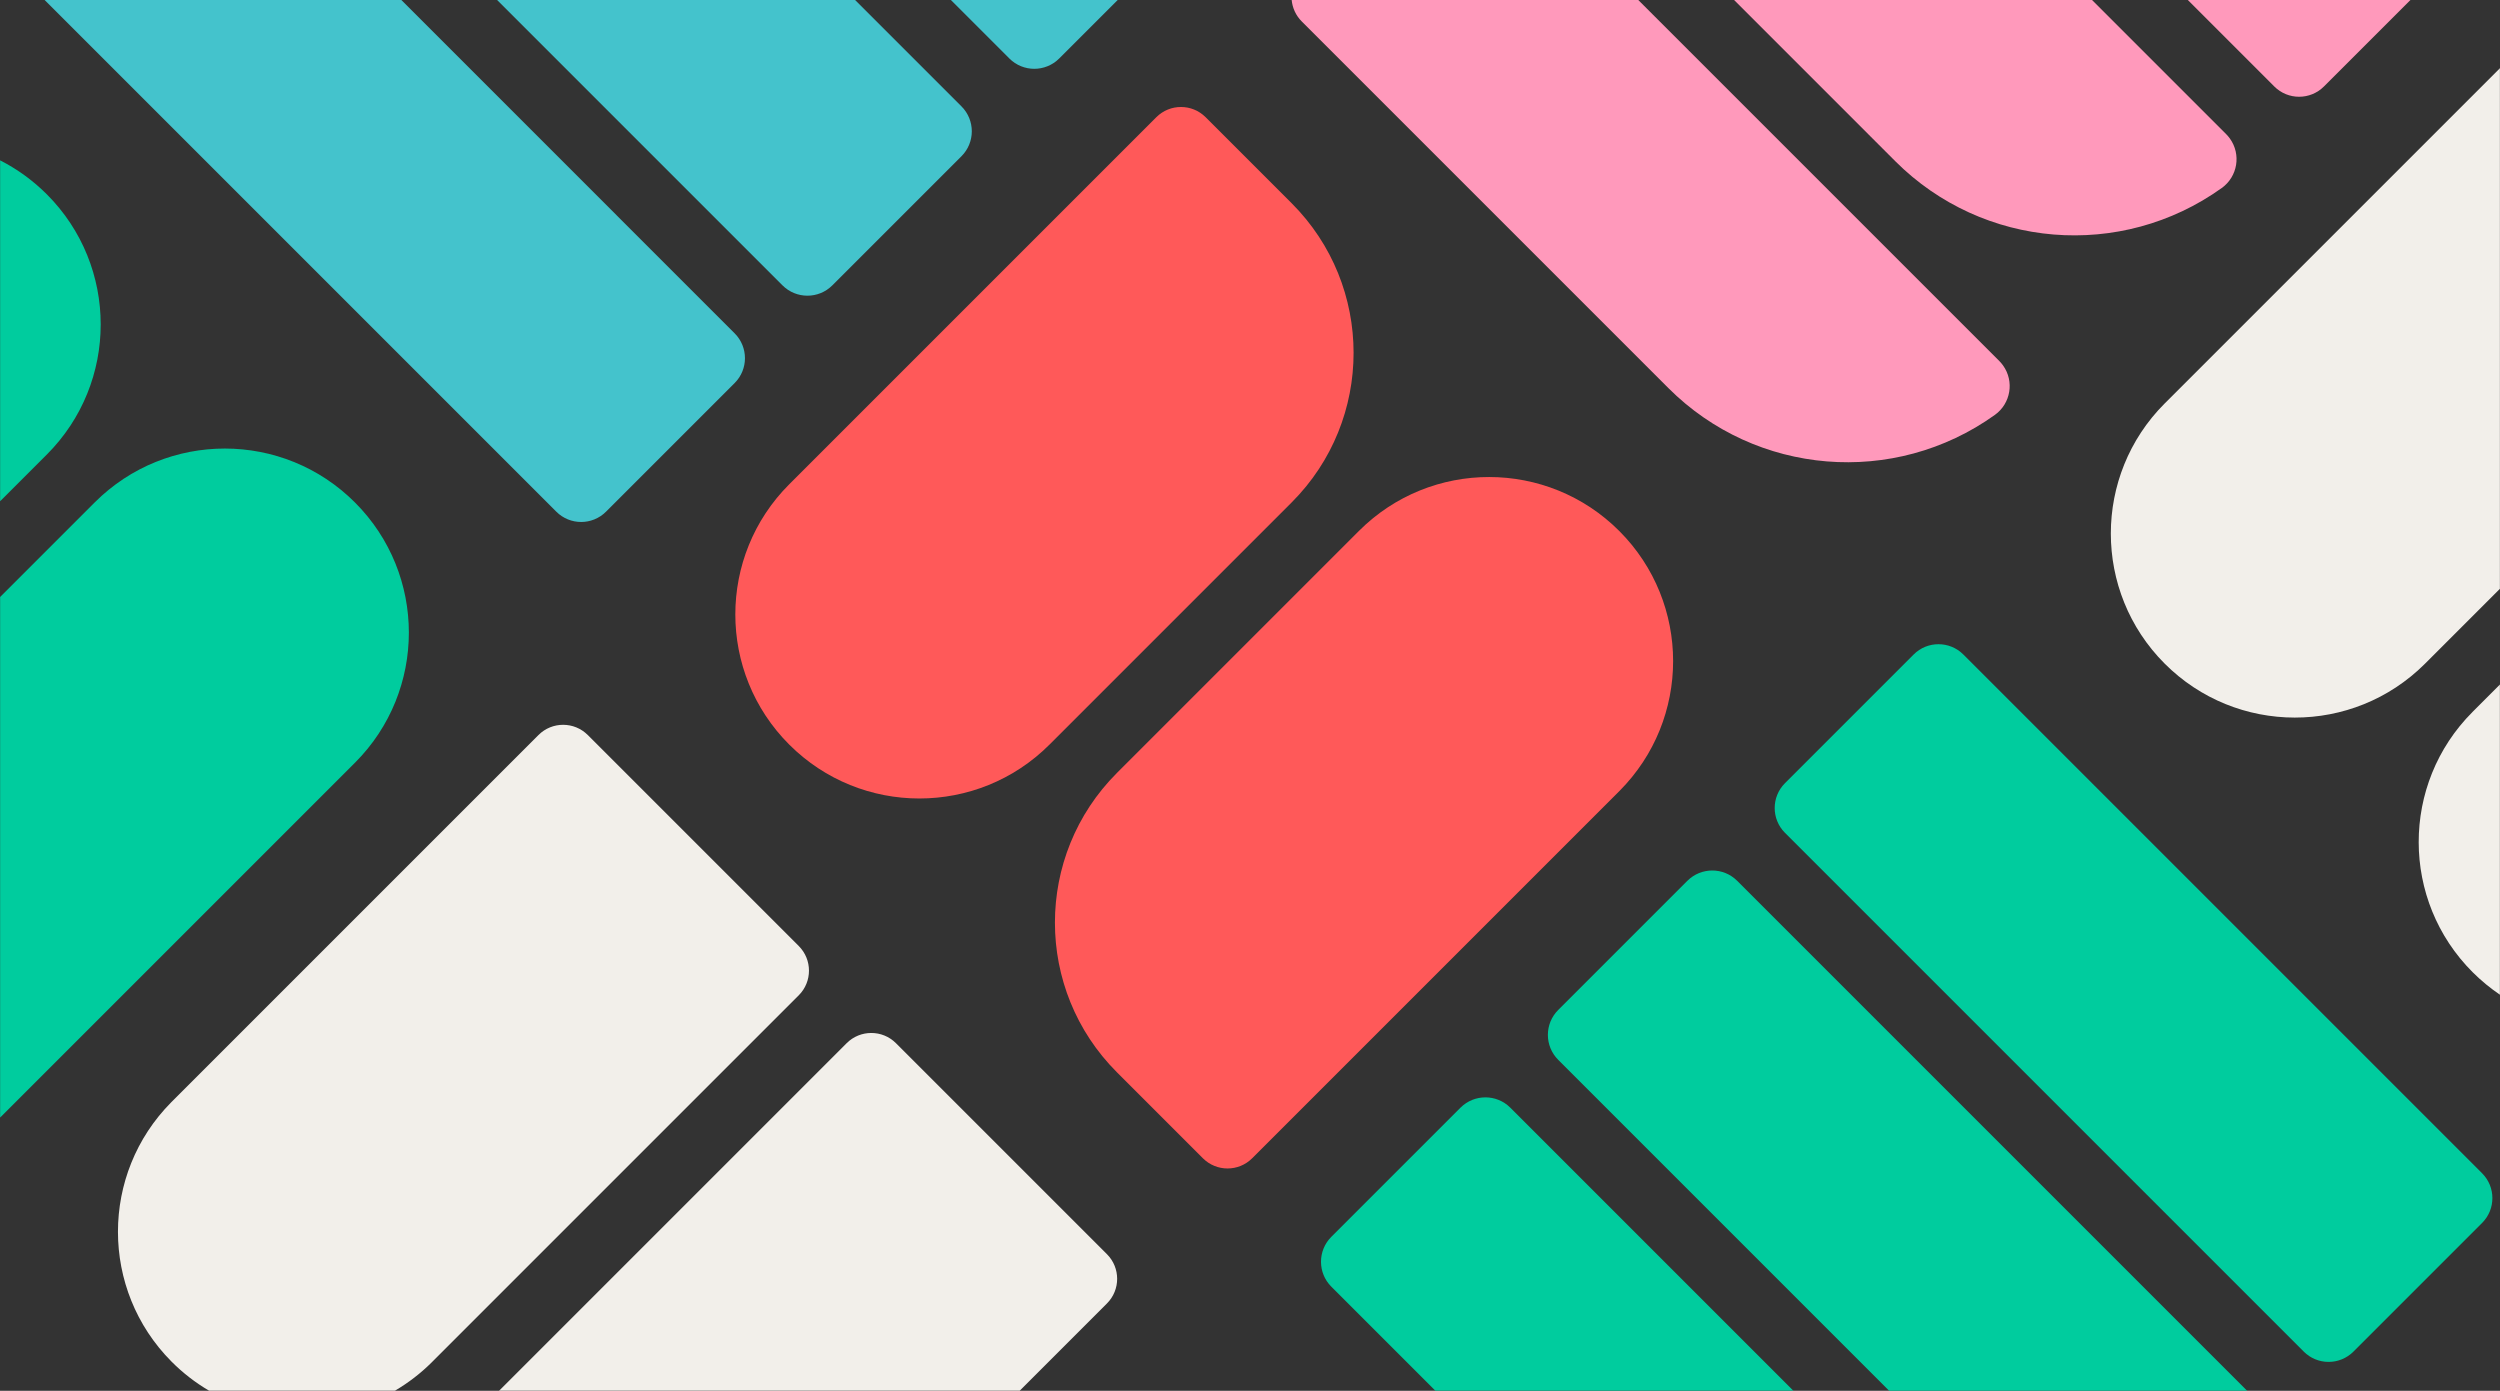
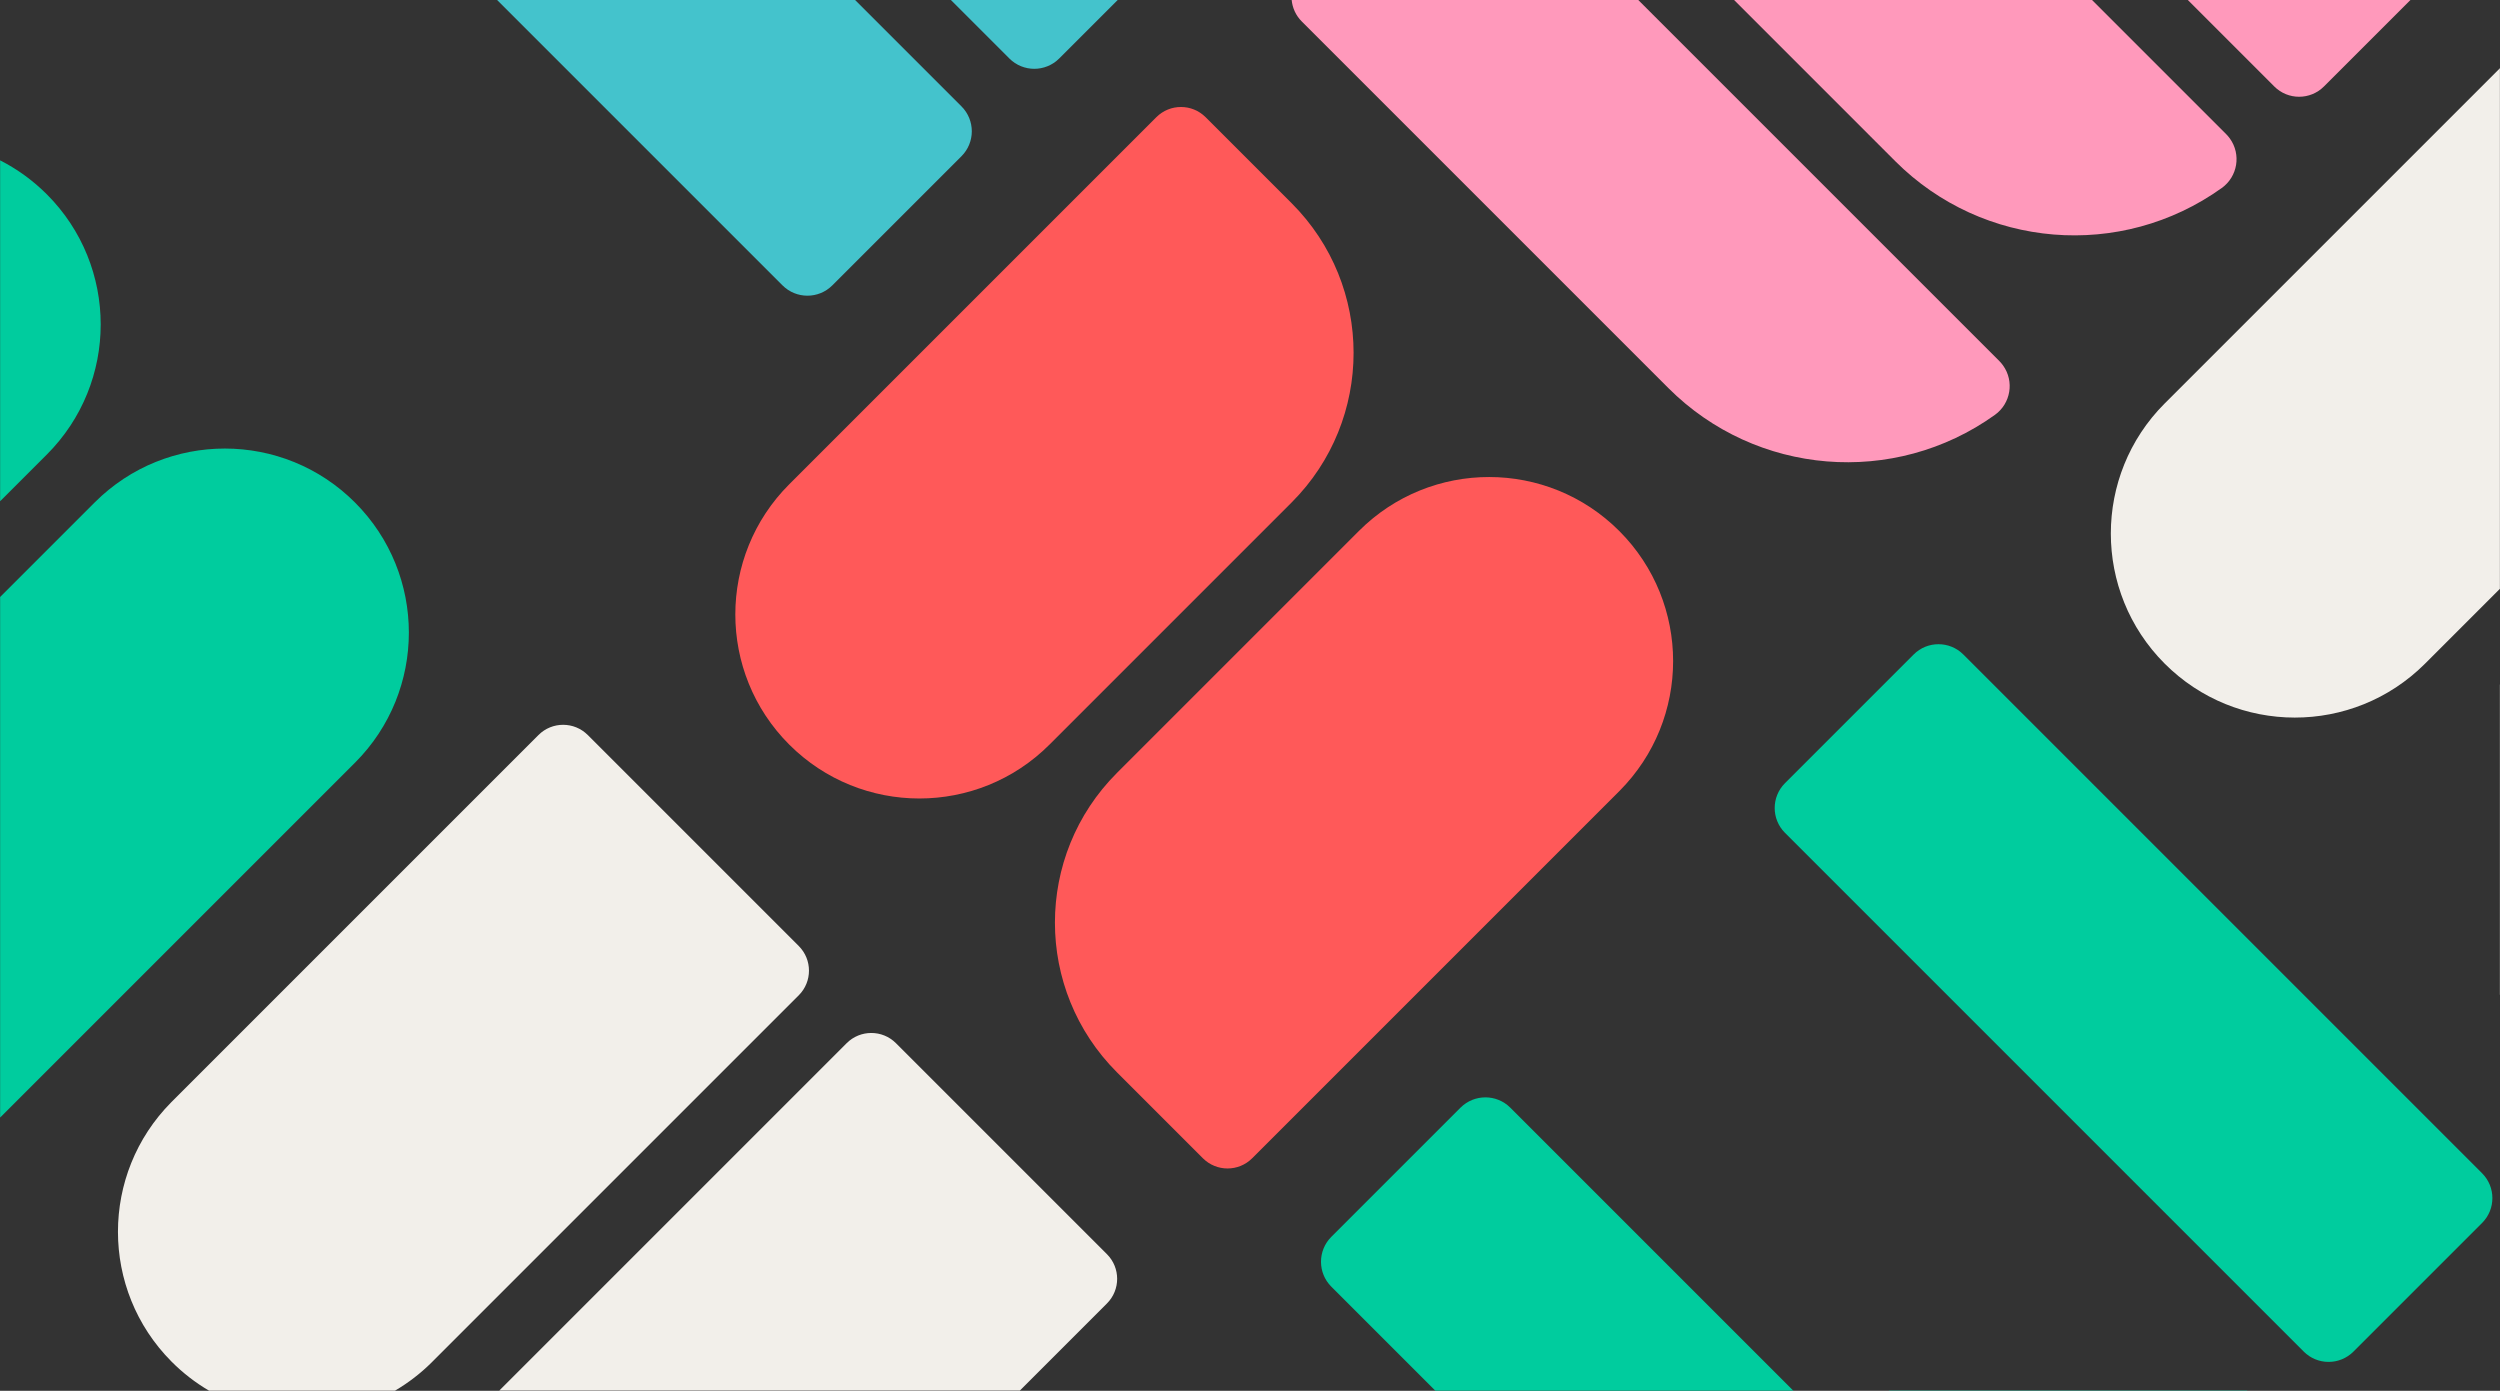
<svg xmlns="http://www.w3.org/2000/svg" id="b" data-name="Layer 2" viewBox="0 0 1440.07 801.15">
  <rect x="0" y="0" width="1440.07" height="801.15" fill="#333333" stroke="none" />
  <g id="c" data-name="Layer 2">
    <g>
-       <rect x="1440.07" y="339.12" width="0" height="55.16" transform="translate(141.33 1088.89) rotate(-43.36)" style="fill: none;" />
      <rect x=".07" y="801" width="0" height=".15" style="fill: #162833;" />
      <polygon points="1440.07 572.99 1440.07 573 1440.07 394.28 1440.07 394.29 1440.07 572.99" style="fill: #f2efea;" />
      <path d="M1440,394.35v178.6l.07,.05v-178.71l-.07,.07Z" style="fill: #f2efea;" />
      <rect x="1440.07" y="39.26" width="0" height="299.86" transform="translate(263.22 1040.43) rotate(-43.36)" style="fill: #f2efea;" />
      <polygon points="1440.07 339.12 1440.07 39.26 1440 39.33 1440 339.19 1440.07 339.12" style="fill: #f2efea;" />
-       <polygon points="287.6 801 287.45 801.15 587.31 801.15 587.46 801 287.6 801" style="fill: #f2efea;" />
      <path d="M120.31,801c.09,.05,.17,.1,.26,.15h106.8c.09-.05,.17-.1,.26-.15H120.31Z" style="fill: #f2efea;" />
      <polygon points="1088.09 801 1088.24 801.15 1294.45 801.15 1294.3 801 1088.09 801" style="fill: #00cc9e;" />
      <polygon points="826.71 801 826.87 801.15 1033.07 801.15 1032.92 801 826.71 801" style="fill: #00cc9e;" />
      <rect width=".07" height="801" style="fill: none;" />
-       <path d="M1424.21,410.14c-41.36,41.45-41.28,108.57,.16,149.93,4.88,4.87,10.12,9.16,15.62,12.88v-178.6l-15.62,15.62-.16,.16Z" style="fill: #f2efea;" />
      <path d="M1246.86,232.46c-41.28,41.38-41.28,108.37,0,149.75,41.35,41.45,108.48,41.53,149.93,.18l43.21-43.21V39.33l-193.14,193.14h0Z" style="fill: #f2efea;" />
      <path d="M637.63,722.44l-121.54-121.54c-7.84-7.84-20.55-7.84-28.39,0l-200.1,200.1h299.86l50.17-50.17c7.84-7.84,7.84-20.55,0-28.39Z" style="fill: #f2efea;" />
      <path d="M248.65,784.78l211.46-211.46c7.84-7.84,7.84-20.55,0-28.39l-121.54-121.54c-7.84-7.84-20.55-7.84-28.39,0l-211.46,211.46c-41.03,41.34-41.03,108.04,0,149.38,6.6,6.65,13.87,12.24,21.59,16.77h107.32c7.5-4.41,14.57-9.81,21.03-16.22Z" style="fill: #f2efea;" />
      <path d="M1327.03,778.57c7.9,7.9,20.71,7.9,28.61,0l74.12-74.12c7.9-7.9,7.9-20.71,0-28.61l-298.83-298.83h0c-7.9-7.9-20.71-7.9-28.61,0l-74.12,74.12c-7.9,7.9-7.9,20.71,0,28.61l298.83,298.83Z" style="fill: #00cc9e;" />
-       <path d="M971.96,507.37h0l-74.39,74.4c-7.93,7.93-7.93,20.78,0,28.71h0l190.53,190.53h206.2l-293.63-293.63c-7.93-7.93-20.78-7.93-28.71,0Z" style="fill: #00cc9e;" />
      <path d="M841.27,638.05h0l-74.39,74.4c-7.93,7.93-7.93,20.78,0,28.71h0l59.84,59.84h206.21l-162.94-162.94c-7.93-7.93-20.78-7.93-28.71,0Z" style="fill: #00cc9e;" />
      <path d="M1310.05,49.81c7.9,7.9,20.71,7.9,28.61,0L1388.48,0h-128.24l49.81,49.81Z" style="fill: #f9b;" />
      <path d="M1091.74,92.87c50.47,50.46,130.05,56.99,188.06,15.42,9.16-6.57,11.26-19.32,4.69-28.48-.64-.89-1.35-1.73-2.12-2.51h0L1205.07,0h-206.2l92.87,92.87Z" style="fill: #f9b;" />
      <path d="M749.89,12.4h0l211.16,211.16c50.47,50.46,130.05,56.99,188.07,15.42,9.16-6.57,11.26-19.32,4.69-28.48-.64-.89-1.35-1.73-2.12-2.51h0L943.69,0h-199.65c.43,4.53,2.38,8.94,5.85,12.4Z" style="fill: #f9b;" />
      <path d="M27.03,261.77c41.3-41.38,41.3-108.39,0-149.78C18.91,103.86,9.79,97.32,.07,92.37v196.35l26.96-26.96h0Z" style="fill: #00cc9e;" />
      <path d="M204.54,439.29c41.3-41.38,41.3-108.39,0-149.78-41.36-41.45-108.49-41.52-149.93-.16L.07,343.89v299.86l204.47-204.47h0Z" style="fill: #00cc9e;" />
-       <path d="M320.46,294.75c7.9,7.9,20.71,7.9,28.61,0l74.12-74.12c7.9-7.9,7.9-20.71,0-28.61L231.19,0H25.71L320.46,294.75Z" style="fill: #44c3cc;" />
      <path d="M450.74,164.38c7.93,7.93,20.78,7.93,28.71,0h0l74.39-74.39c7.93-7.93,7.93-20.78,0-28.71h0L492.56,0h-206.21l164.38,164.38Z" style="fill: #44c3cc;" />
      <path d="M581.42,33.69c7.93,7.93,20.78,7.93,28.71,0h0L643.82,0h-96.09l33.69,33.69Z" style="fill: #44c3cc;" />
      <path d="M643.38,445.24c-47.62,47.62-47.61,124.82,0,172.43l49.52,49.52h0c7.84,7.84,20.55,7.84,28.39,0l211.46-211.46c41.35-41.39,41.35-108.46,0-149.86-41.38-41.42-108.51-41.46-149.93-.08l-139.44,139.44h0Z" style="fill: #ff5959;" />
      <path d="M604.55,428.9l139.44-139.44c47.62-47.62,47.62-124.82,0-172.43l-49.52-49.52h0c-7.84-7.84-20.55-7.84-28.39,0l-211.46,211.46h0c-41.4,41.4-41.4,108.53,0,149.93,41.4,41.4,108.53,41.4,149.93,0Z" style="fill: #ff5959;" />
    </g>
  </g>
</svg>